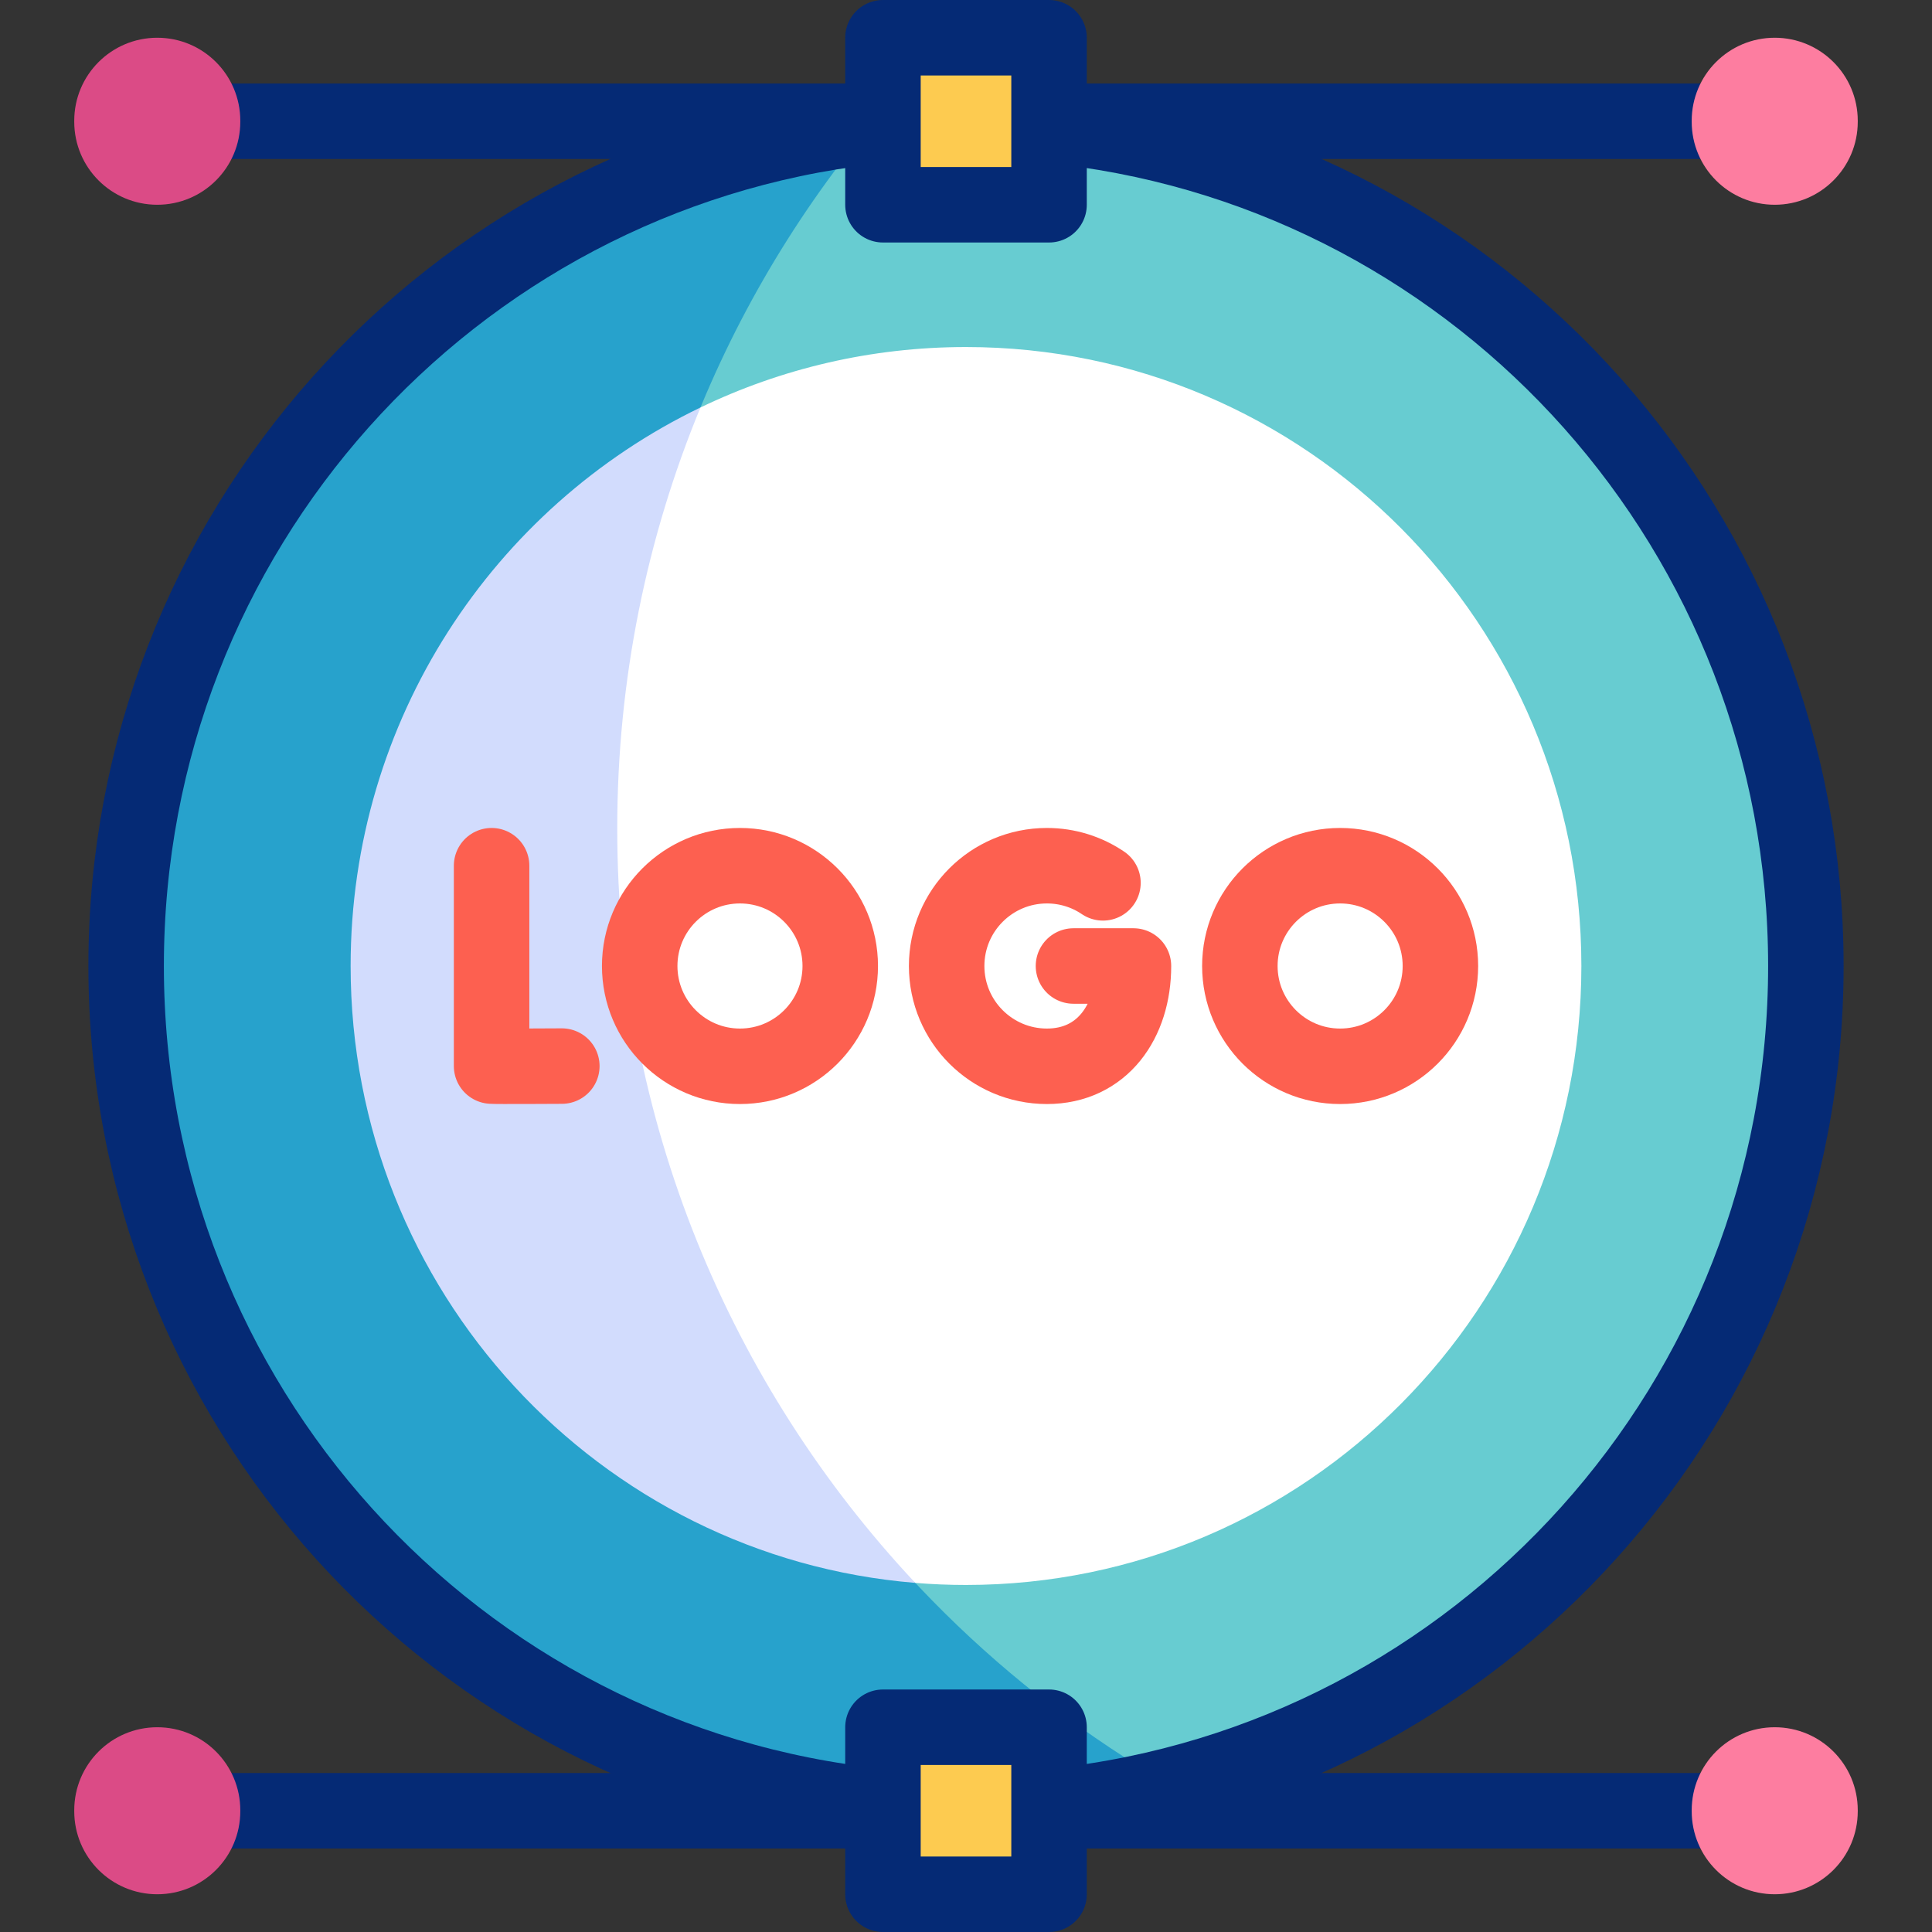
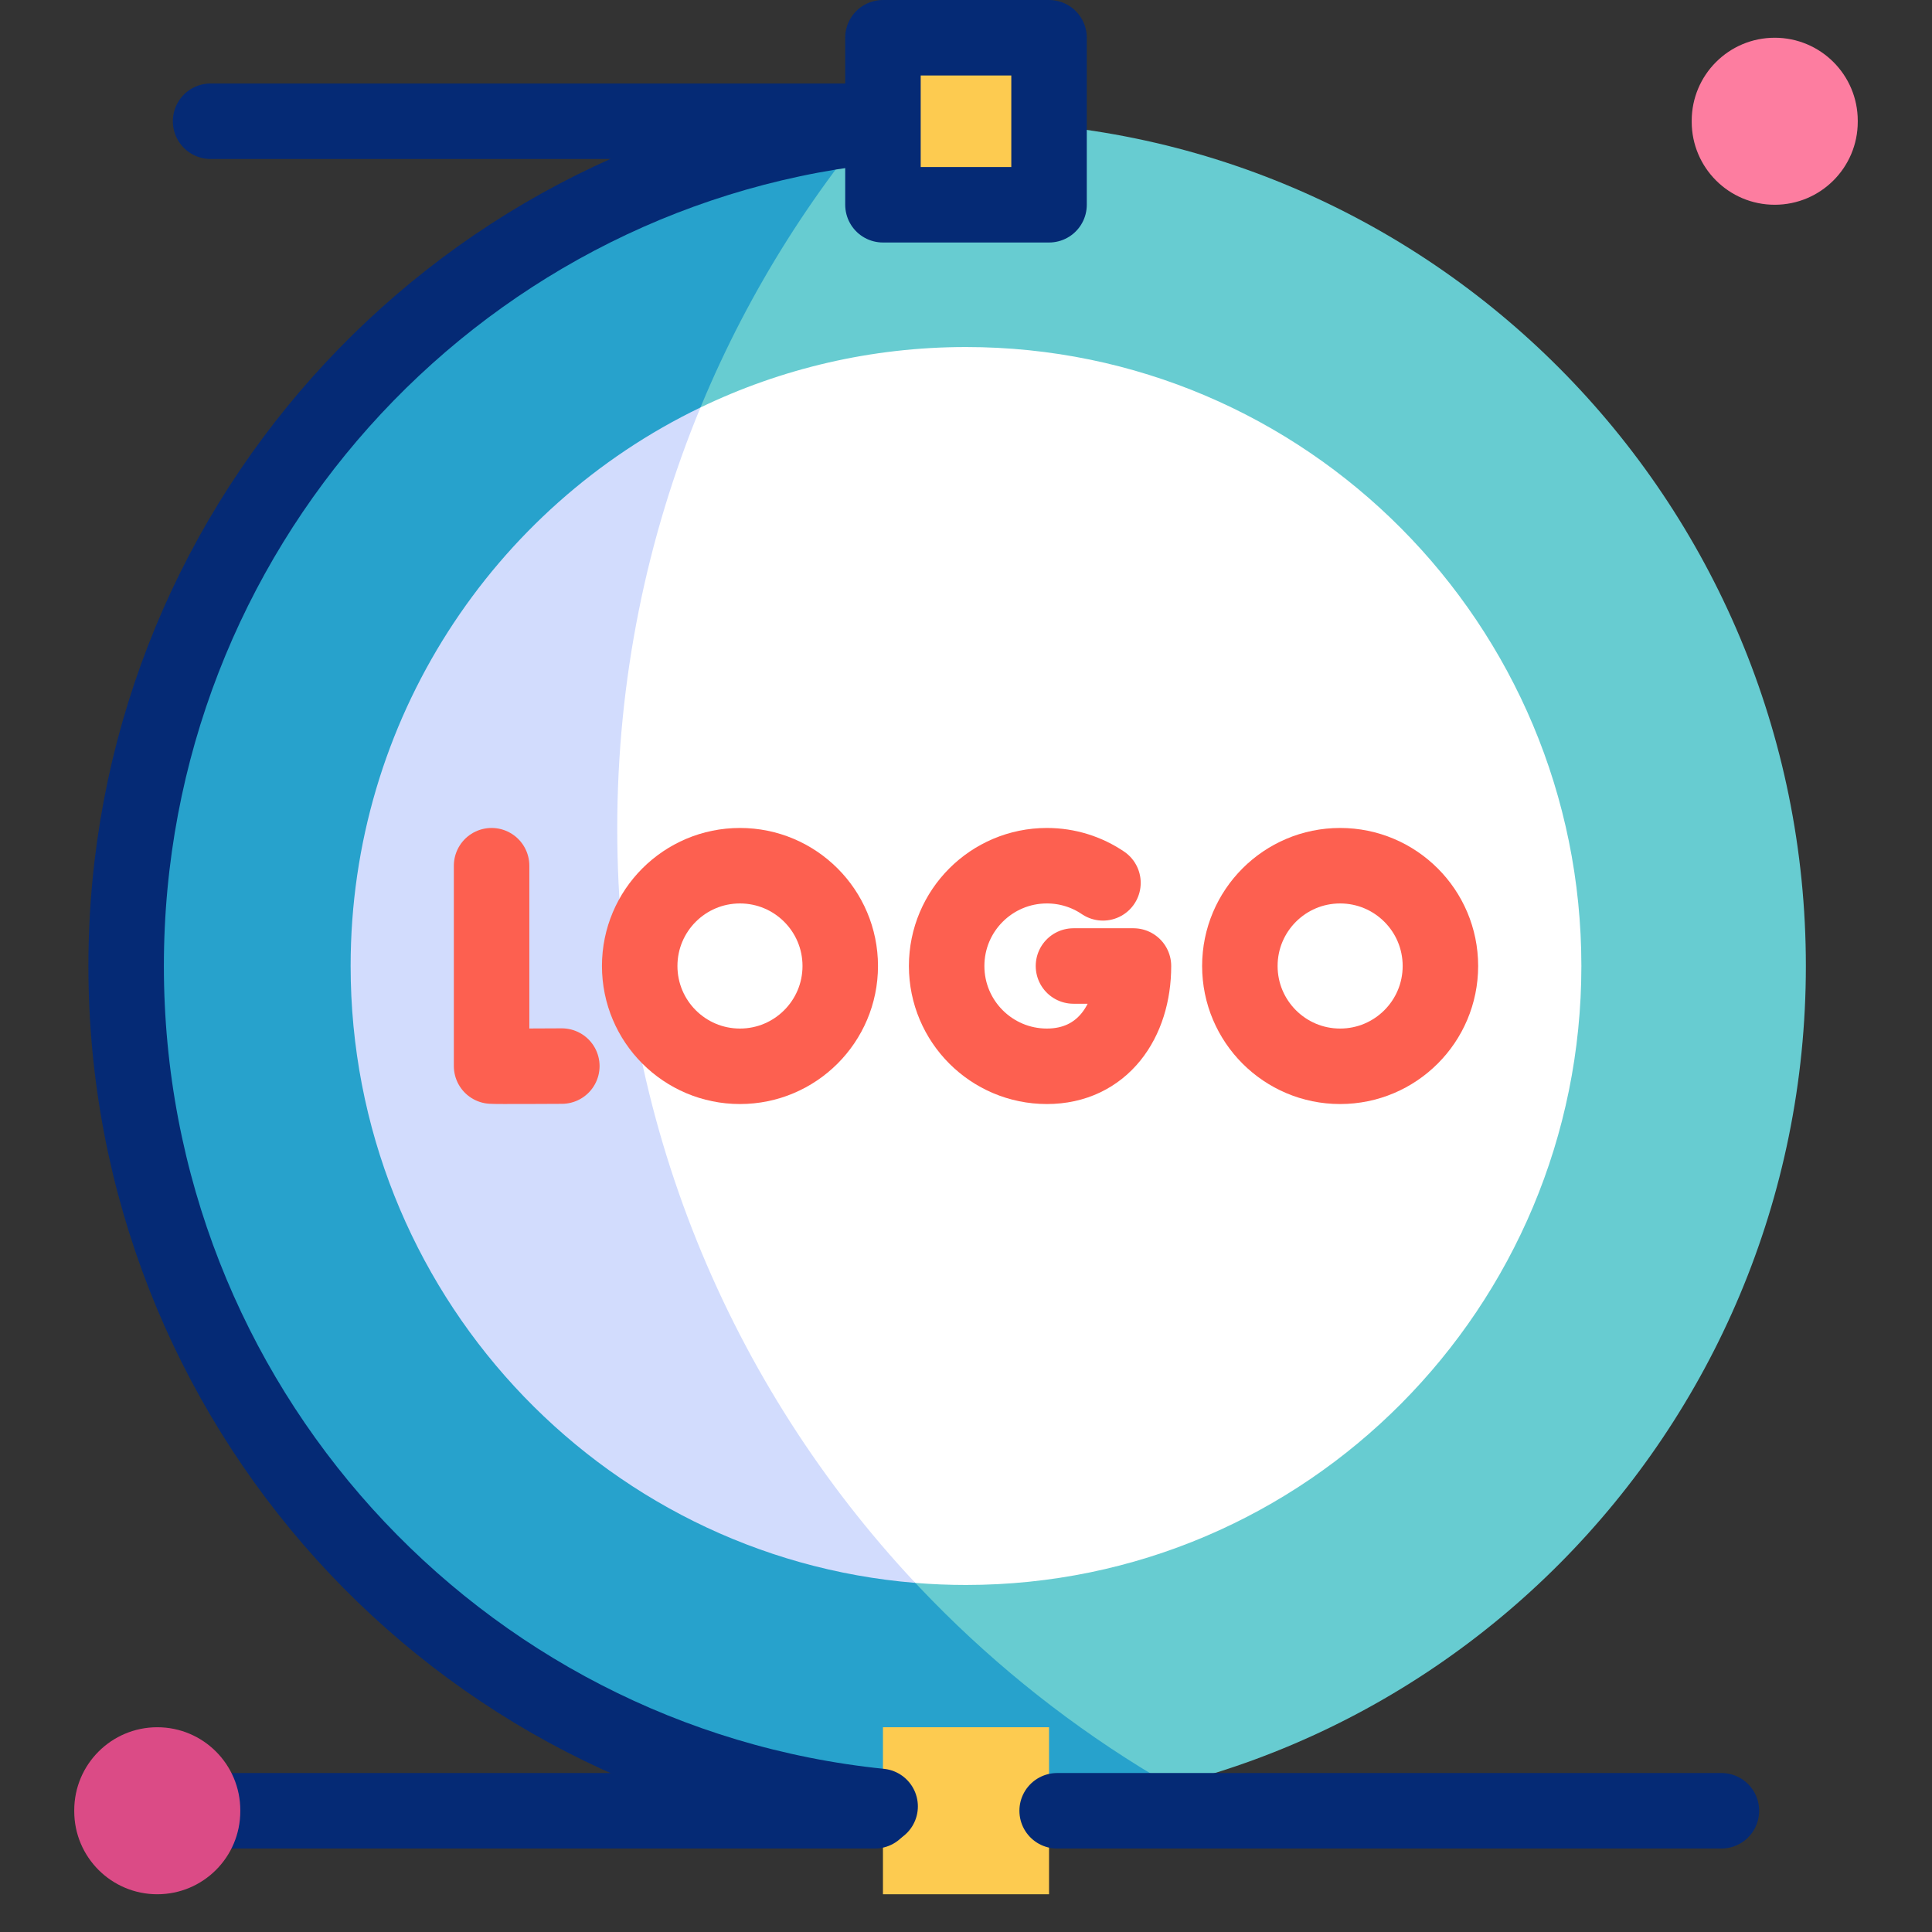
<svg xmlns="http://www.w3.org/2000/svg" width="56" height="56" viewBox="0 0 56 56" fill="none">
  <rect x="0" y="0" width="56" height="56" fill="#333333" stroke="none" />
  <path d="M28 52.486C41.445 52.486 52.344 41.523 52.344 28C52.344 14.477 41.445 3.514 28 3.514C14.555 3.514 3.656 14.477 3.656 28C3.656 41.523 14.555 52.486 28 52.486Z" fill="#67CCD1" />
  <path d="M17.891 24.018C17.891 16.291 20.632 9.204 25.194 3.675C13.071 5.075 3.656 15.432 3.656 28C3.656 41.523 14.555 52.486 28 52.486C30.047 52.486 32.036 52.231 33.936 51.752C24.347 46.23 17.891 35.878 17.891 24.018Z" fill="#27A2CC" />
  <path d="M45.837 28C45.837 37.908 37.851 45.941 28 45.941C27.505 45.941 27.015 45.921 26.53 45.881C26.53 45.881 14.789 38.004 14.789 28.593C14.789 21.457 20.303 11.811 20.303 11.811C22.634 10.688 25.244 10.059 28 10.059C37.851 10.059 45.837 18.092 45.837 28Z" fill="white" />
  <path d="M17.891 24.018C17.891 19.695 18.749 15.572 20.303 11.811C14.306 14.701 10.163 20.864 10.163 28C10.163 37.411 17.367 45.129 26.53 45.881C21.172 40.162 17.891 32.473 17.891 24.018Z" fill="#D2DCFD" />
  <path d="M30.407 1.094H25.593V5.935H30.407V1.094Z" fill="#FDCB50" />
  <path d="M30.407 50.065H25.593V54.906H30.407V50.065Z" fill="#FDCB50" />
  <path d="M25.511 52.359C13.236 51.105 3.656 40.678 3.656 28C3.656 15.432 13.071 5.075 25.194 3.675" stroke="#052A75" stroke-width="2.188" stroke-miterlimit="10" stroke-linecap="round" stroke-linejoin="round" />
-   <path d="M30.908 3.687C42.982 5.133 52.344 15.467 52.344 28C52.344 40.625 42.844 51.019 30.642 52.343" stroke="#052A75" stroke-width="2.188" stroke-miterlimit="10" stroke-linecap="round" stroke-linejoin="round" />
  <path d="M30.407 1.094H25.593V5.935H30.407V1.094Z" stroke="#052A75" stroke-width="2.188" stroke-miterlimit="10" stroke-linecap="round" stroke-linejoin="round" />
-   <path d="M30.642 3.514H49.896" stroke="#052A75" stroke-width="2.188" stroke-miterlimit="10" stroke-linecap="round" stroke-linejoin="round" />
  <path d="M25.359 3.514H6.104" stroke="#052A75" stroke-width="2.188" stroke-miterlimit="10" stroke-linecap="round" stroke-linejoin="round" />
-   <path d="M30.407 50.065H25.593V54.906H30.407V50.065Z" stroke="#052A75" stroke-width="2.188" stroke-miterlimit="10" stroke-linecap="round" stroke-linejoin="round" />
  <path d="M30.642 52.486H49.896" stroke="#052A75" stroke-width="2.188" stroke-miterlimit="10" stroke-linecap="round" stroke-linejoin="round" />
  <path d="M25.359 52.486H6.104" stroke="#052A75" stroke-width="2.188" stroke-miterlimit="10" stroke-linecap="round" stroke-linejoin="round" />
  <path d="M14.249 25.093V30.901C14.314 30.913 16.285 30.901 16.285 30.901" stroke="#FD6050" stroke-width="2.188" stroke-miterlimit="10" stroke-linecap="round" stroke-linejoin="round" />
  <path d="M31.97 25.59C31.506 25.276 30.947 25.093 30.345 25.093C28.74 25.093 27.439 26.395 27.439 28C27.439 29.605 28.74 30.907 30.345 30.907C31.95 30.907 32.854 29.605 32.854 28H31.115" stroke="#FD6050" stroke-width="2.188" stroke-miterlimit="10" stroke-linecap="round" stroke-linejoin="round" />
  <path d="M21.448 30.907C23.053 30.907 24.355 29.605 24.355 28C24.355 26.395 23.053 25.093 21.448 25.093C19.843 25.093 18.542 26.395 18.542 28C18.542 29.605 19.843 30.907 21.448 30.907Z" stroke="#FD6050" stroke-width="2.188" stroke-miterlimit="10" stroke-linecap="round" stroke-linejoin="round" />
  <path d="M38.844 30.907C40.45 30.907 41.751 29.605 41.751 28C41.751 26.395 40.45 25.093 38.844 25.093C37.239 25.093 35.938 26.395 35.938 28C35.938 29.605 37.239 30.907 38.844 30.907Z" stroke="#FD6050" stroke-width="2.188" stroke-miterlimit="10" stroke-linecap="round" stroke-linejoin="round" />
-   <path d="M51.441 54.906C50.112 54.906 49.035 53.829 49.035 52.499V52.471C49.035 51.142 50.112 50.065 51.441 50.065C52.771 50.065 53.848 51.142 53.848 52.471V52.499C53.848 53.829 52.771 54.906 51.441 54.906Z" fill="#FD7DA0" />
  <path d="M4.559 50.065C5.888 50.065 6.965 51.142 6.965 52.472V52.5C6.965 53.829 5.888 54.906 4.559 54.906C3.23 54.906 2.152 53.829 2.152 52.5V52.472C2.152 51.142 3.23 50.065 4.559 50.065Z" fill="#DB4B86" />
  <path d="M51.441 5.935C50.112 5.935 49.035 4.858 49.035 3.529V3.5C49.035 2.171 50.112 1.094 51.441 1.094C52.771 1.094 53.848 2.171 53.848 3.5V3.529C53.848 4.858 52.771 5.935 51.441 5.935Z" fill="#FD7DA0" />
-   <path d="M4.559 1.094C5.888 1.094 6.965 2.171 6.965 3.5V3.529C6.965 4.858 5.888 5.935 4.559 5.935C3.23 5.935 2.152 4.858 2.152 3.529V3.5C2.152 2.171 3.23 1.094 4.559 1.094Z" fill="#DB4B86" />
</svg>